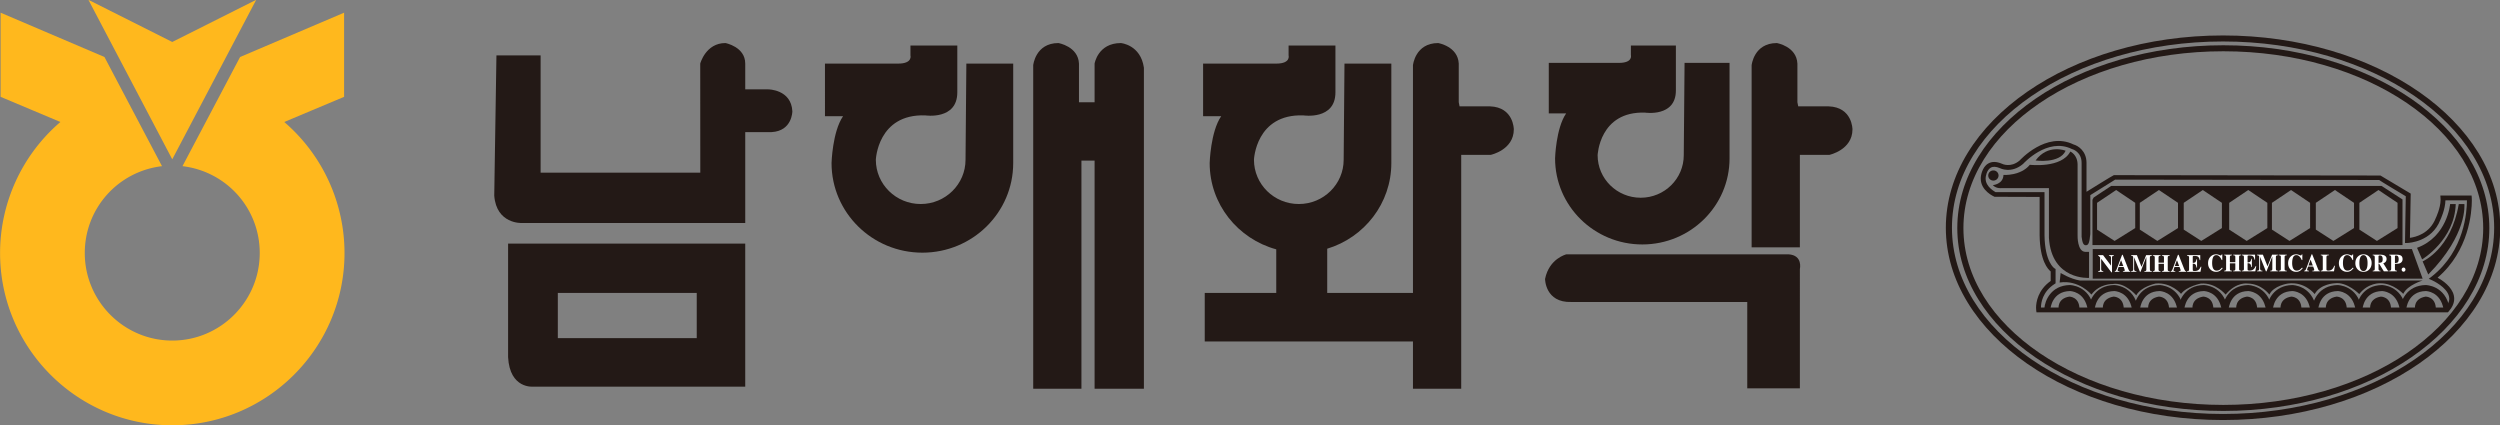
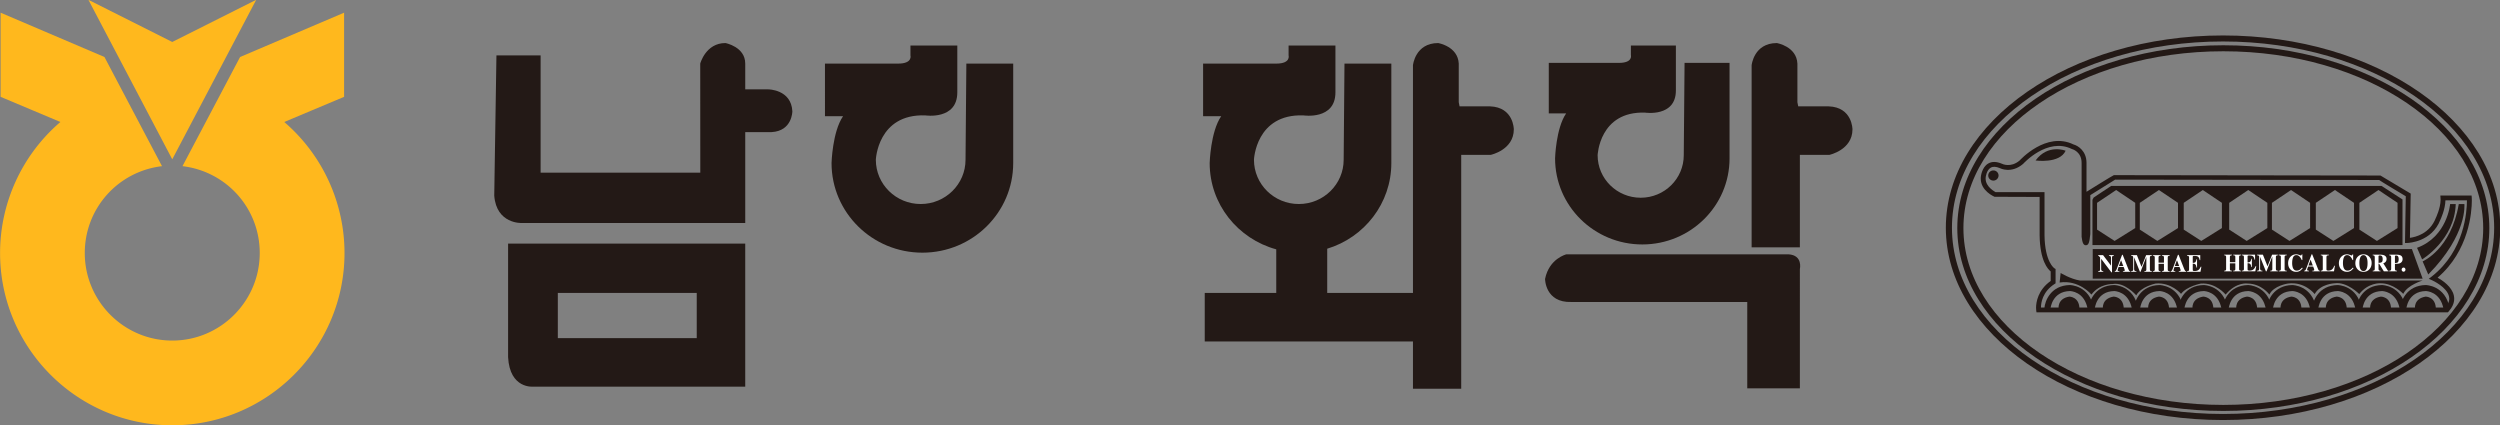
<svg xmlns="http://www.w3.org/2000/svg" width="1175.263mm" height="200mm" viewBox="0 0 1175.263 200">
  <rect x="0" y="0" width="1175.263" height="200" fill="#808080" stroke="none" />
  <defs>
    <clipPath id="a" clipPathUnits="userSpaceOnUse">
      <path d="M0 822.677h822.677V0H0Z" />
    </clipPath>
  </defs>
  <g clip-path="url(#a)" transform="matrix(2.517 0 0 -2.517 -465.269 1135.937)">
-     <path d="M0 0v20.573s.408 4.144 4.708 4.145c0 0 3.688-.614 3.84-3.839v-7.215h2.916v7.215s.617 3.839 4.914 3.839c0 0 3.684-.307 4.298-4.606v-59.954h-9.212V2.763H9.008v-42.605H0Z" style="fill:#231916;fill-opacity:1;fill-rule:nonzero;stroke:none" transform="translate(377.825 418.547)" />
    <path d="M0 0v7.215c-.153 3.225-3.841 3.839-3.841 3.839-4.3-.001-4.708-4.145-4.708-4.145v-34.007h9.01v17.272h5.526s4.299.922 4.299 4.76c0 0 0 4.145-4.452 4.298H.153Z" style="fill:#231916;fill-opacity:1;fill-rule:nonzero;stroke:none" transform="translate(520.555 432.21)" />
    <path d="M314.982 388.146h-25.946v8.445h25.946zm-35.234 17.657v-21.188c.307-5.987 4.682-5.525 4.682-5.525h39.61v26.713z" style="fill:#231916;fill-opacity:1;fill-rule:nonzero;stroke:none" />
    <path d="M0 0c0-4.562-3.751-8.263-8.376-8.263-4.626 0-8.376 3.701-8.376 8.263 0 0 .325 8.598 9.23 8.291 0 0 5.987-.921 5.987 4.298v8.751h-8.751v-1.842s.458-1.536-2.304-1.536h-13.663V8.137h3.378c-1.996-2.917-2.15-8.751-2.15-8.751 0-9.241 7.595-16.735 16.965-16.735 9.369 0 16.965 7.494 16.965 16.735v18.578H.154Z" style="fill:#231916;fill-opacity:1;fill-rule:nonzero;stroke:none" transform="translate(365.185 421.464)" />
    <path d="M0 0c0-4.383-3.602-7.937-8.045-7.937-4.442 0-8.043 3.554-8.043 7.937 0 0 .313 8.255 8.862 7.96 0 0 5.754-.882 5.754 4.13v8.405h-8.405v-1.771s.441-1.474-2.212-1.474h-13.123V7.814h3.243C-23.887 5.013-24.034-.59-24.034-.59c0-8.876 7.297-16.073 16.293-16.073 8.999 0 16.294 7.197 16.294 16.073v17.841H.149Z" style="fill:#231916;fill-opacity:1;fill-rule:nonzero;stroke:none" transform="translate(499.33 422.312)" />
    <path d="M0 0h-5.682l-.152.768v7.215c-.154 3.225-3.841 3.838-3.841 3.838-4.302-.001-4.71-4.145-4.71-4.145v-42.528h-16.014v8.262c6.933 2.103 11.975 8.467 11.975 15.996V7.984h-8.752l-.152-17.963c0-4.563-3.753-8.263-8.377-8.263-4.628 0-8.377 3.7-8.377 8.263 0 0 .325 8.597 9.23 8.29 0 0 5.988-.921 5.988 4.299v8.75h-8.75V9.519s.456-1.536-2.306-1.536h-13.663v-9.826h3.378c-1.996-2.916-2.149-8.751-2.149-8.751 0-7.691 5.269-14.155 12.435-16.113v-8.145h-13.356v-9.058h38.89v-8.828h9.011v43.68H.153s4.299.921 4.299 4.759c0 0 0 4.145-4.452 4.299" style="fill:#231916;fill-opacity:1;fill-rule:nonzero;stroke:none" transform="translate(463.137 431.443)" />
    <path d="M0 0h32.854v-16.121h9.827V6.142s.614 2.609-2.15 2.763H-.921S-4.146 8.138-4.912 4.3c0 0 0-4.454 4.912-4.3" style="fill:#231916;fill-opacity:1;fill-rule:nonzero;stroke:none" transform="translate(478.336 394.903)" />
    <path d="M0 0h8.25v-21.903h29.824l-.012 20.367s1.01 3.842 4.708 3.84c0 0 3.698-.692 3.698-3.84v-4.799l4.299-.011s4.297 0 4.502-4.094c0 0 .002-3.686-3.889-3.89h-4.912v-16.978H4.709S0-31.523-.41-26.202z" style="fill:#231916;fill-opacity:1;fill-rule:nonzero;stroke:none" transform="translate(277.572 440.962)" />
    <path d="M0 0c0 19.175 22.711 34.786 50.633 34.786 27.923 0 50.638-15.611 50.638-34.786 0-19.184-22.715-34.787-50.638-34.787C22.711-34.787 0-19.184 0 0m-1.141 0c0-19.804 23.225-35.919 51.774-35.919 28.548 0 51.774 16.115 51.774 35.919 0 19.798-23.226 35.909-51.774 35.909C22.084 35.909-1.141 19.798-1.141 0" style="fill:#231916;fill-opacity:1;fill-rule:nonzero;stroke:none" transform="translate(549.42 408.775)" />
    <path d="M0 0c0 18.207 21.774 33.021 48.542 33.021C75.308 33.021 97.08 18.207 97.08 0c0-18.221-21.772-33.03-48.538-33.03C21.774-33.03 0-18.221 0 0m-1.144 0c0-18.833 22.289-34.156 49.686-34.156 27.393 0 49.684 15.323 49.684 34.156 0 18.831-22.291 34.142-49.684 34.142C21.145 34.142-1.144 18.831-1.144 0" style="fill:#231916;fill-opacity:1;fill-rule:nonzero;stroke:none" transform="translate(551.563 408.709)" />
    <path d="M0 0zm7.882 2.433c.091.093 4.54 5.015 9.111 2.797.151-.043 1.829-.523 1.829-2.595v-13.803c.145-1.18.353-1.583.797-1.583.523.006.669.531.829 2.105l.002 7.259c.389.245 4.64 2.892 4.64 2.892S74.39-.56 74.4-.562c0-.064 4.347-2.665 4.97-3.036-.01-.494-.148-8.737-.148-8.737l.48.012c.183.008 4.527.198 6.117 4.301.028.057.916 1.916.958 3.656h4.015v-.062c0-1.943-.42-9.324-6.544-14.137l-.58-.453.681-.305c.022-.015 2.715-1.226 3.101-3.006.033-.137.05-.28.05-.421 0-.533-.288-1.073-.74-1.627H11.234c.002.85.263 2.912 2.523 4.384l.204.133v2.673l-.223.138c-.016.013-1.778 1.151-1.842 6.17v8.05H2.744h.001c0 .036-1.849.912-1.849 2.533 0 .067.009.137.012.212v.002c0 .018.128 1.343.937 1.817.421.248 1 .223 1.711-.083.051-.024 2.118-1.09 4.326.781m-.64.639C5.57 1.669 4.019 2.436 3.948 2.47c-1.029.438-1.89.447-2.58.04C.165 1.792.009.075 0 0c-.006-.105-.014-.208-.014-.313 0-2.27 2.461-3.335 2.572-3.385l8.423-.031v-7.158c.063-4.785 1.553-6.342 2.066-6.752v-1.782c-2.406-1.702-2.729-4.011-2.729-4.996 0-.268.018-.437.025-.469l.052-.393h76.844l.135.153c.691.779 1.039 1.572 1.039 2.376 0 .205-.022.409-.067.62-.37 1.644-2.105 2.807-3.033 3.326 5.919 5.052 6.395 12.384 6.395 14.398 0 .321-.013.511-.013.523l-.032.417h-5.837l.033-.487c.012-.099.014-.197.014-.297 0-1.56-.884-3.393-.894-3.41-1.147-2.962-3.816-3.567-4.832-3.705.019.918.144 8.263.144 8.263L74.642.274 24.848.345C24.6.266 19.75-2.758 19.75-2.758l-.01-.006v5.399c0 2.225-1.594 3.223-2.43 3.442C12.192 8.562 7.293 3.125 7.242 3.072" style="fill:#231916;fill-opacity:1;fill-rule:nonzero;stroke:none" transform="translate(554.813 418.25)" />
    <path d="M0 0a.962.962 0 0 0-.966-.954.96.96 0 0 0-.963.954c0 .524.433.945.963.945S0 .524 0 0" style="fill:#231916;fill-opacity:1;fill-rule:nonzero;stroke:none" transform="translate(558.124 418.529)" />
-     <path d="M0 0s1.925.138 1.993 1.899c0 0 3.211-.209 4.921 1.899 0 0 5.92-.703 7.562 2.47 0 0 1.357-.562 1.357-2.47V-9.438s-.073-2.956 1.423-3.025h.715v-4.864s-6.992-.492-7.491 7.468v9.296H1.637S.641-.701 0 0" style="fill:#231916;fill-opacity:1;fill-rule:nonzero;stroke:none" transform="translate(557.053 416.731)" />
    <path d="M0 0s4.488-.637 5.613 1.819c0 0-3.289 1.35-5.613-1.819" style="fill:#231916;fill-opacity:1;fill-rule:nonzero;stroke:none" transform="translate(565.04 421.332)" />
    <path d="m0 0-3.851-2.403-3.278 2.119v4.998l3.562 2.393L0 4.714Zm-8.131 0-3.849-2.403-3.284 2.119v4.998l3.571 2.393 3.562-2.393zm-8.2 0-3.853-2.403-3.277 2.119v4.998l3.567 2.393 3.563-2.393zm-7.986 0-3.856-2.403-3.273 2.119v4.998l3.562 2.393 3.567-2.393zm-8.488 0-3.852-2.403-3.279 2.119v4.998l3.564 2.393 3.567-2.393zm-8.2 0-3.855-2.403-3.281 2.119v4.998l3.57 2.393 3.566-2.393zm-7.99 0-3.851-2.403-3.279 2.119v4.998l3.566 2.393 3.564-2.393zm46.001 7.874h-50.494l-3.28-2.179-.214-.421v-8.448H.926v8.519z" style="fill:#231916;fill-opacity:1;fill-rule:nonzero;stroke:none" transform="translate(632.645 408.709)" />
    <path d="M0 0v-5.519h61.618l-2 5.519Z" style="fill:#231916;fill-opacity:1;fill-rule:nonzero;stroke:none" transform="translate(575.712 404.782)" />
    <path d="M0 0h.96v.107C.793.117.679.171.62.262a.664.664 0 0 0-.056.3v1.814h.034L2.47-.095h.12v2.716c0 .147.024.235.07.278a.6.6 0 0 0 .275.099v.11h-.919v-.11c.152-.012.254-.053.31-.124.053-.065.08-.182.08-.33V1.182H2.38L.921 3.108H.004v-.11a.401.401 0 0 0 .128-.053c.03-.031.112-.12.24-.277V.479a.468.468 0 0 0-.069-.27C.26.151.154.107 0 .107Z" style="fill:#fff;fill-opacity:1;fill-rule:nonzero;stroke:none" transform="translate(576.726 400.543)" />
    <path d="m0 0-.408 1.074H-.42L-.813 0Zm-1.595-.974c.104.01.187.064.25.155.039.058.098.189.173.392l.946 2.516h.117L.848-.329c.106-.274.187-.449.24-.527.049-.083.127-.118.223-.118v-.107h-1.38v.107c.138.01.223.018.269.044.045.02.068.069.068.149a.748.748 0 0 1-.033.165C.216-.571.2-.522.179-.46l-.11.285h-.94l-.127-.361a1.043 1.043 0 0 1-.057-.262c0-.071.04-.118.122-.145a.75.75 0 0 1 .212-.031v-.107h-.874z" style="fill:#fff;fill-opacity:1;fill-rule:nonzero;stroke:none" transform="translate(581.42 401.624)" />
    <path d="M0 0c.16 0 .266.034.317.102.052.057.077.149.077.269v2.192c0 .129-.036.208-.088.244-.057.042-.157.072-.298.084v.11h1.08L1.932.867h.037l.84 2.134h1.074v-.11c-.143-.012-.245-.042-.293-.092-.051-.039-.08-.151-.08-.328V.423c0-.17.029-.279.08-.33.048-.059.15-.083.293-.093v-.107H2.469V0a.5.5 0 0 1 .283.072c.066.04.099.128.099.27v2.257h-.033L1.765-.107h-.114L.585 2.552.568 2.54V.454c0-.15.029-.262.078-.337C.703.051.814.01.997 0v-.107H0Z" style="fill:#fff;fill-opacity:1;fill-rule:nonzero;stroke:none" transform="translate(582.878 400.65)" />
    <path d="M0 0c.11.01.192.023.238.058.079.044.116.137.116.266v2.239c0 .138-.037.218-.106.266A.577.577 0 0 1 0 2.891v.11h1.441v-.11a.914.914 0 0 1-.261-.053c-.081-.051-.118-.137-.118-.275v-.965h1.011v.965c0 .138-.038.224-.114.27a.807.807 0 0 1-.266.058v.11h1.461v-.11a.64.64 0 0 1-.258-.062c-.078-.042-.115-.128-.115-.266V.324c0-.132.037-.222.128-.273A.489.489 0 0 1 3.154 0v-.107H1.693V0c.121 0 .209.023.262.058.08.046.118.137.118.266v1.064H1.062V.324c0-.132.039-.222.125-.273A.545.545 0 0 1 1.441 0v-.107H0Z" style="fill:#fff;fill-opacity:1;fill-rule:nonzero;stroke:none" transform="translate(586.945 400.65)" />
    <path d="m0 0-.401 1.074h-.02L-.811 0Zm-1.59-.974a.33.33 0 0 1 .248.155c.042.058.097.189.173.392l.943 2.516h.125L.85-.329c.11-.274.189-.449.241-.527.05-.083.128-.118.226-.118v-.107H-.066v.107c.138.01.224.018.269.044.042.02.067.069.067.149a.815.815 0 0 1-.033.165 1.384 1.384 0 0 1-.062.156l-.103.285h-.94C-.935-.36-.976-.481-.995-.536a1.043 1.043 0 0 1-.057-.262c0-.071.042-.118.123-.145a.755.755 0 0 1 .211-.031v-.107h-.872Z" style="fill:#fff;fill-opacity:1;fill-rule:nonzero;stroke:none" transform="translate(591.856 401.624)" />
    <path d="M0 0v.107c.126 0 .211.024.265.058.076.047.119.138.119.267v2.239c0 .138-.043.224-.129.274A.788.788 0 0 1 0 2.998v.11h2.471v-.926h-.106c-.059.301-.152.503-.282.618-.129.106-.364.166-.711.166-.131 0-.215-.018-.248-.052-.04-.025-.053-.081-.053-.172V1.667c.244 0 .408.045.493.138.085.102.155.277.199.534h.11V.799h-.11c-.028.259-.093.449-.184.553-.095.107-.264.162-.508.162V.397c0-.097.02-.172.072-.197.044-.042.139-.058.286-.058.276 0 .497.058.67.172.171.115.33.325.464.635h.12L2.512 0Z" style="fill:#fff;fill-opacity:1;fill-rule:nonzero;stroke:none" transform="translate(593.324 400.543)" />
-     <path d="M0 0c.183-.066.279-.108.303-.108.053 0 .098.025.132.077.033.04.053.089.063.137h.104V-.97H.498a2.472 2.472 0 0 1-.321.55c-.198.253-.424.379-.678.379-.291 0-.492-.137-.613-.397-.12-.272-.179-.628-.179-1.076 0-.336.035-.606.108-.823.128-.396.373-.599.734-.599.221 0 .429.064.613.195.108.082.239.207.383.371l.128-.111a2.65 2.65 0 0 0-.441-.443 1.293 1.293 0 0 0-.751-.237c-.421 0-.774.131-1.059.403-.319.302-.475.698-.475 1.206 0 .501.15.908.457 1.222.284.289.634.436 1.047.436C-.368.106-.186.069 0 0" style="fill:#fff;fill-opacity:1;fill-rule:nonzero;stroke:none" transform="translate(599.31 403.698)" />
    <path d="M0 0h1.44v.116a.867.867 0 0 0-.249.039c-.087.052-.129.142-.129.282v1.062h1.014V.437c0-.137-.035-.221-.118-.27-.052-.031-.14-.046-.265-.051V0h1.463v.116c-.115.005-.198.02-.245.051-.086.049-.129.133-.129.27v2.238c0 .13.039.219.117.268.043.03.129.045.257.054v.115H1.693v-.115c.132-.009.222-.024.271-.054.079-.049.112-.132.112-.268V1.71H1.062v.965c0 .136.042.219.121.272a.724.724 0 0 0 .257.05v.115H0v-.115a.591.591 0 0 0 .25-.059c.071-.044.107-.133.107-.263V.437C.357.3.318.216.238.167.192.136.113.121 0 .116Z" style="fill:#fff;fill-opacity:1;fill-rule:nonzero;stroke:none" transform="translate(600.27 400.627)" />
    <path d="M0 0v.116c.118.005.211.02.256.051.083.049.125.133.125.27v2.238c0 .136-.042.219-.127.272a.709.709 0 0 1-.254.05v.115h2.464v-.933h-.105c-.056.301-.147.508-.279.622-.13.103-.364.162-.711.162-.133 0-.214-.016-.252-.041-.036-.028-.053-.092-.053-.173V1.668c.243 0 .411.05.498.145.09.094.154.271.2.532h.105V.802h-.105c-.033.263-.099.444-.192.552-.091.107-.263.163-.506.163V.395c0-.098.022-.165.072-.196.047-.032.144-.058.292-.058.272 0 .494.058.67.172.173.122.325.332.457.644h.124L2.508 0Z" style="fill:#fff;fill-opacity:1;fill-rule:nonzero;stroke:none" transform="translate(603.571 400.627)" />
    <path d="M0 0h.996v.116C.814.125.695.155.645.23a.591.591 0 0 0-.081.33v2.091l.019.007L1.646 0h.118l1.05 2.703h.033V.455c0-.142-.033-.236-.092-.277a.65.65 0 0 0-.287-.062V0H3.88v.116c-.143.005-.242.031-.293.083-.055.057-.076.166-.076.33v2.046c0 .181.021.289.076.339.051.04.15.074.293.083v.115H2.808L1.967.982h-.035l-.845 2.13H.004v-.115c.145-.009.241-.034.302-.075.055-.04.084-.121.084-.247V.487C.39.365.363.264.316.207.265.141.158.116 0 .116Z" style="fill:#fff;fill-opacity:1;fill-rule:nonzero;stroke:none" transform="translate(606.41 400.627)" />
    <path d="M0 0h1.498v.116a.579.579 0 0 0-.303.062c-.066.041-.099.127-.099.259v2.238c0 .136.039.227.127.272.045.029.137.041.275.05v.115H0v-.115a.778.778 0 0 0 .268-.05c.086-.045.125-.136.125-.272V.437C.393.297.35.207.262.155A.636.636 0 0 0 0 .116Z" style="fill:#fff;fill-opacity:1;fill-rule:nonzero;stroke:none" transform="translate(610.457 400.627)" />
    <path d="M0 0c-.419 0-.769-.147-1.053-.437-.301-.313-.456-.72-.456-1.221 0-.508.158-.905.474-1.206.281-.273.638-.404 1.061-.404.274 0 .528.082.753.238.128.095.273.24.44.442l-.128.111a2.768 2.768 0 0 0-.383-.371 1.063 1.063 0 0 0-.613-.194c-.362 0-.606.202-.74.599a2.657 2.657 0 0 0-.109.823c0 .447.062.804.183 1.075.122.261.323.398.609.398.256 0 .486-.126.685-.379.109-.134.214-.316.317-.55h.108V0H1.04a.282.282 0 0 0-.061-.138C.946-.189.903-.215.846-.215c-.018 0-.123.042-.303.109A1.553 1.553 0 0 1 0 0" style="fill:#fff;fill-opacity:1;fill-rule:nonzero;stroke:none" transform="translate(613.717 403.804)" />
    <path d="m0 0-.402 1.066h-.019L-.813 0Zm-1.598-.973a.31.31 0 0 1 .249.148c.046.057.099.191.176.388l.947 2.526h.118L.849-.33c.104-.272.181-.454.234-.535a.244.244 0 0 1 .229-.108v-.116H-.072v.116c.141.005.227.012.274.032.041.024.062.071.062.149a.553.553 0 0 1-.032.17c-.013.041-.035.093-.056.153l-.107.284h-.941c-.07-.181-.107-.307-.127-.359a.956.956 0 0 1-.058-.262c0-.064.041-.111.127-.142a.65.65 0 0 1 .208-.025v-.116h-.876z" style="fill:#fff;fill-opacity:1;fill-rule:nonzero;stroke:none" transform="translate(616.816 401.716)" />
    <path d="M0 0a.58.58 0 0 1 .25.051C.333.1.374.184.374.32v2.239c0 .135-.041.218-.119.272a.733.733 0 0 1-.255.05v.115h1.505v-.115c-.176-.009-.3-.034-.358-.075-.058-.05-.088-.166-.088-.347V.278c0-.097.027-.171.079-.202a.62.62 0 0 1 .284-.052c.254 0 .467.067.641.19.172.119.324.355.452.719h.119L2.469-.116H0Z" style="fill:#fff;fill-opacity:1;fill-rule:nonzero;stroke:none" transform="translate(618.307 400.743)" />
    <path d="M0 0c.187-.066.288-.108.309-.108.056 0 .097.025.131.077.032.04.054.089.063.137h.106V-.97H.503c-.105.235-.21.416-.32.55-.198.253-.428.379-.678.379a.627.627 0 0 1-.612-.397c-.122-.272-.186-.628-.186-1.076 0-.336.037-.606.106-.823.136-.396.381-.599.741-.599.217 0 .422.064.613.195.109.082.237.207.386.371l.128-.111a2.728 2.728 0 0 0-.442-.443 1.3 1.3 0 0 0-.752-.237c-.424 0-.775.131-1.063.403-.318.302-.475.698-.475 1.206 0 .501.156.908.46 1.222.284.289.636.436 1.048.436C-.359.106-.181.069 0 0" style="fill:#fff;fill-opacity:1;fill-rule:nonzero;stroke:none" transform="translate(623.743 403.698)" />
    <path d="M0 0c-.33 0-.553.201-.674.616-.065.217-.097.511-.097.868 0 .358.032.646.097.86.119.421.344.629.674.629.229 0 .413-.126.55-.372.137-.257.204-.623.204-1.117 0-.357-.029-.641-.1-.868C.54.201.319 0 0 0m0 3.12c-.452 0-.817-.159-1.105-.474-.282-.304-.419-.706-.419-1.184 0-.437.128-.808.4-1.118C-.834.017-.461-.147 0-.147c.426 0 .784.147 1.07.444.295.307.445.707.445 1.187 0 .479-.15.877-.445 1.183A1.42 1.42 0 0 1 0 3.12" style="fill:#fff;fill-opacity:1;fill-rule:nonzero;stroke:none" transform="translate(626.289 400.684)" />
    <path d="M0 0c.122.073.181.263.181.56 0 .182-.025.323-.07.421-.077.183-.221.264-.426.264-.113 0-.194-.016-.225-.044-.039-.028-.054-.081-.054-.15V-.135C-.315-.124-.12-.083 0 0m-1.678-1.602c.153.009.246.032.302.083.05.049.078.166.078.331V.857c0 .181-.033.297-.096.347-.04.037-.131.067-.284.075v.116h1.382a2.2 2.2 0 0 0 .695-.094C.742 1.164.91.934.91.599.91.348.832.148.675.003a.78.78 0 0 0-.382-.204l.807-1.31c.025-.035.049-.066.072-.071a.24.24 0 0 1 .099-.02v-.116H.399L-.49-.271h-.104v-.917c0-.158.025-.266.073-.323.05-.059.149-.086.301-.091v-.116h-1.458z" style="fill:#fff;fill-opacity:1;fill-rule:nonzero;stroke:none" transform="translate(629.686 402.344)" />
    <path d="M0 0c.131.09.196.288.196.604 0 .205-.028.373-.098.5-.06.126-.185.192-.361.192-.084 0-.144-.004-.182-.028-.037-.026-.054-.067-.054-.129V-.094c.253.002.412.036.499.094m-1.56-1.535c.144.009.239.039.288.091.048.051.07.165.07.322V.924c0 .174-.022.286-.07.329-.049.043-.148.079-.288.093v.115h1.374c.363 0 .642-.067.832-.19.188-.128.285-.347.285-.656A.833.833 0 0 0 .819.194a.804.804 0 0 0-.363-.319 1.179 1.179 0 0 0-.385-.097 6.246 6.246 0 0 0-.57-.018v-.882c0-.164.028-.274.082-.33.049-.052.152-.078.291-.083v-.116H-1.56Z" style="fill:#fff;fill-opacity:1;fill-rule:nonzero;stroke:none" transform="translate(632.656 402.278)" />
    <path d="M0 0c.07.078.154.116.254.116A.328.328 0 0 0 .507 0a.392.392 0 0 0 .101-.269.412.412 0 0 0-.101-.274.346.346 0 0 0-.253-.113c-.1 0-.184.041-.254.113A.405.405 0 0 0 0 0" style="fill:#fff;fill-opacity:1;fill-rule:nonzero;stroke:none" transform="translate(633.516 401.216)" />
    <path d="m0 0 .95-2.158s6.083 3.66 6.275 10.326H6.179S5.678 2.096 0 0" style="fill:#231916;fill-opacity:1;fill-rule:nonzero;stroke:none" transform="translate(636.285 405.02)" />
    <path d="M0 0s5.321 2.248 6.749 10.703h1.046s.666-5.635-6.747-13.147z" style="fill:#231916;fill-opacity:1;fill-rule:nonzero;stroke:none" transform="translate(637.33 402.484)" />
    <path d="m0 0 1.14-.091c.006.139.305 3.253 3.628 3.334.098 0 2.752-.072 3.32-3.385l1.126.19C8.481 4.314 4.788 4.366 4.75 4.366 1.246 4.29.111 1.472 0 0" style="fill:#231916;fill-opacity:1;fill-rule:nonzero;stroke:none" transform="translate(566.68 393.703)" />
    <path d="m0 0 1.139-.091c.011.139.303 3.253 3.627 3.334.099 0 2.754-.072 3.326-3.385l1.125.19c-.74 4.266-4.425 4.318-4.459 4.318C1.248 4.29.114 1.472 0 0" style="fill:#231916;fill-opacity:1;fill-rule:nonzero;stroke:none" transform="translate(574.952 393.703)" />
    <path d="m0 0 1.138-.091c.008.139.307 3.253 3.631 3.334.092 0 2.75-.072 3.316-3.385l1.129.19C8.479 4.314 4.79 4.366 4.753 4.366 1.244 4.29.109 1.472 0 0" style="fill:#231916;fill-opacity:1;fill-rule:nonzero;stroke:none" transform="translate(583.417 393.703)" />
    <path d="m0 0 1.137-.091c.01.139.309 3.253 3.628 3.334.095 0 2.752-.072 3.323-3.385l1.125.19c-.738 4.266-4.422 4.318-4.462 4.318C1.243 4.29.11 1.472 0 0" style="fill:#231916;fill-opacity:1;fill-rule:nonzero;stroke:none" transform="translate(591.69 393.703)" />
    <path d="m0 0 1.139-.091c.012.139.307 3.253 3.63 3.334.094 0 2.749-.072 3.325-3.385l1.122.19c-.738 4.266-4.427 4.318-4.46 4.318C1.248 4.29.112 1.472 0 0" style="fill:#231916;fill-opacity:1;fill-rule:nonzero;stroke:none" transform="translate(599.959 393.703)" />
    <path d="m0 0 1.134-.091c.012.139.306 3.253 3.633 3.334.095 0 2.751-.072 3.321-3.385l1.126.19C8.479 4.314 4.79 4.366 4.753 4.366 1.244 4.29.109 1.472 0 0" style="fill:#231916;fill-opacity:1;fill-rule:nonzero;stroke:none" transform="translate(608.234 393.703)" />
    <path d="m0 0 1.142-.091c.006.139.306 3.253 3.625 3.334.099 0 2.754-.072 3.325-3.385l1.125.19c-.739 4.266-4.424 4.318-4.461 4.318C1.252 4.29.111 1.472 0 0" style="fill:#231916;fill-opacity:1;fill-rule:nonzero;stroke:none" transform="translate(616.694 393.703)" />
    <path d="m0 0 1.134-.091c.012.139.307 3.253 3.63 3.334.096 0 2.752-.072 3.326-3.385l1.123.19c-.735 4.266-4.421 4.318-4.462 4.318C1.245 4.29.108 1.472 0 0" style="fill:#231916;fill-opacity:1;fill-rule:nonzero;stroke:none" transform="translate(624.97 393.703)" />
    <path d="m0 0 1.139-.091c.01.139.305 3.253 3.632 3.334.094 0 2.749-.072 3.321-3.385l1.124.19C8.48 4.314 4.79 4.366 4.755 4.366 1.251 4.29.112 1.472 0 0" style="fill:#231916;fill-opacity:1;fill-rule:nonzero;stroke:none" transform="translate(633.144 393.703)" />
    <path d="M0 0s-.285 1.874 1.994 2.25c0 0 1.902 0 1.902-2.344z" style="fill:#231916;fill-opacity:1;fill-rule:nonzero;stroke:none" transform="translate(569.342 393.659)" />
    <path d="M0 0s-.289 1.874 1.999 2.25c0 0 1.897 0 1.897-2.344z" style="fill:#231916;fill-opacity:1;fill-rule:nonzero;stroke:none" transform="translate(577.615 393.659)" />
    <path d="M0 0s-.285 1.874 1.997 2.25c0 0 1.898 0 1.898-2.344z" style="fill:#231916;fill-opacity:1;fill-rule:nonzero;stroke:none" transform="translate(586.077 393.659)" />
    <path d="M0 0s-.285 1.874 1.997 2.25c0 0 1.901 0 1.901-2.344z" style="fill:#231916;fill-opacity:1;fill-rule:nonzero;stroke:none" transform="translate(594.35 393.659)" />
    <path d="M0 0s-.281 1.874 1.997 2.25c0 0 1.906 0 1.906-2.344z" style="fill:#231916;fill-opacity:1;fill-rule:nonzero;stroke:none" transform="translate(602.524 393.659)" />
    <path d="M0 0s-.284 1.874 1.998 2.25c0 0 1.899 0 1.899-2.344z" style="fill:#231916;fill-opacity:1;fill-rule:nonzero;stroke:none" transform="translate(610.798 393.659)" />
    <path d="M0 0s-.283 1.874 2 2.25c0 0 1.899 0 1.899-2.344z" style="fill:#231916;fill-opacity:1;fill-rule:nonzero;stroke:none" transform="translate(619.261 393.659)" />
    <path d="M0 0s-.286 1.874 1.999 2.25c0 0 1.899 0 1.899-2.344z" style="fill:#231916;fill-opacity:1;fill-rule:nonzero;stroke:none" transform="translate(627.534 393.659)" />
    <path d="M0 0s-.284 1.874 1.997 2.25c0 0 1.9 0 1.9-2.344z" style="fill:#231916;fill-opacity:1;fill-rule:nonzero;stroke:none" transform="translate(635.902 393.659)" />
    <path d="m0 0 .193 1.783S1.999.661 3.805.374h63.996s-2.855-.838-3.616-2.489c0 0-1.9 2.026-4.277 1.977 0 0-2.276.138-3.947-2.017 0 0-2.279 2.344-4.567 2.017 0 0-2.707-.092-3.754-2.017 0 0-1.853 2.395-4.992 1.966 0 0-2.662-.373-3.472-2.058 0 0-1.425 2.017-4.039 2.058 0 0-2.094.378-4.134-2.058 0 0-1.807 2.247-4.612 2.058 0 0-2.665-.514-3.71-1.926 0 0-1.856 2.209-4.758 1.926 0 0-2.708-.558-3.61-2.205 0 0-2.186 2.534-4.423 2.113 0 0-2.426.1-3.946-1.966C5.944-2.247 3.616.56 0 0" style="fill:#231916;fill-opacity:1;fill-rule:nonzero;stroke:none" transform="translate(569.53 398.538)" />
    <path d="m0 0-15.678-7.873L-31.336 0l15.658-29.789Z" style="fill:#ffb81d;fill-opacity:1;fill-rule:nonzero;stroke:none" transform="translate(232.7 451.339)" />
    <path d="m0 0-.242.208 11.183 4.699v15.716l-19.427-8.277S-19.006-7.585-19.244-8.041c8.242-.987 14.427-7.897 14.427-16.22 0-9.015-7.329-16.354-16.339-16.354-9.009 0-16.338 7.339-16.338 16.354 0 8.323 6.184 15.233 14.423 16.22l-10.748 20.387-19.398 8.277V4.907L-42.05.208-42.291 0a32.237 32.237 0 0 1-11.024-24.261c0-17.742 14.426-32.179 32.159-32.179 17.74 0 32.173 14.437 32.173 32.179A32.27 32.27 0 0 1 0 0" style="fill:#ffb81d;fill-opacity:1;fill-rule:nonzero;stroke:none" transform="translate(238.179 428.313)" />
  </g>
</svg>